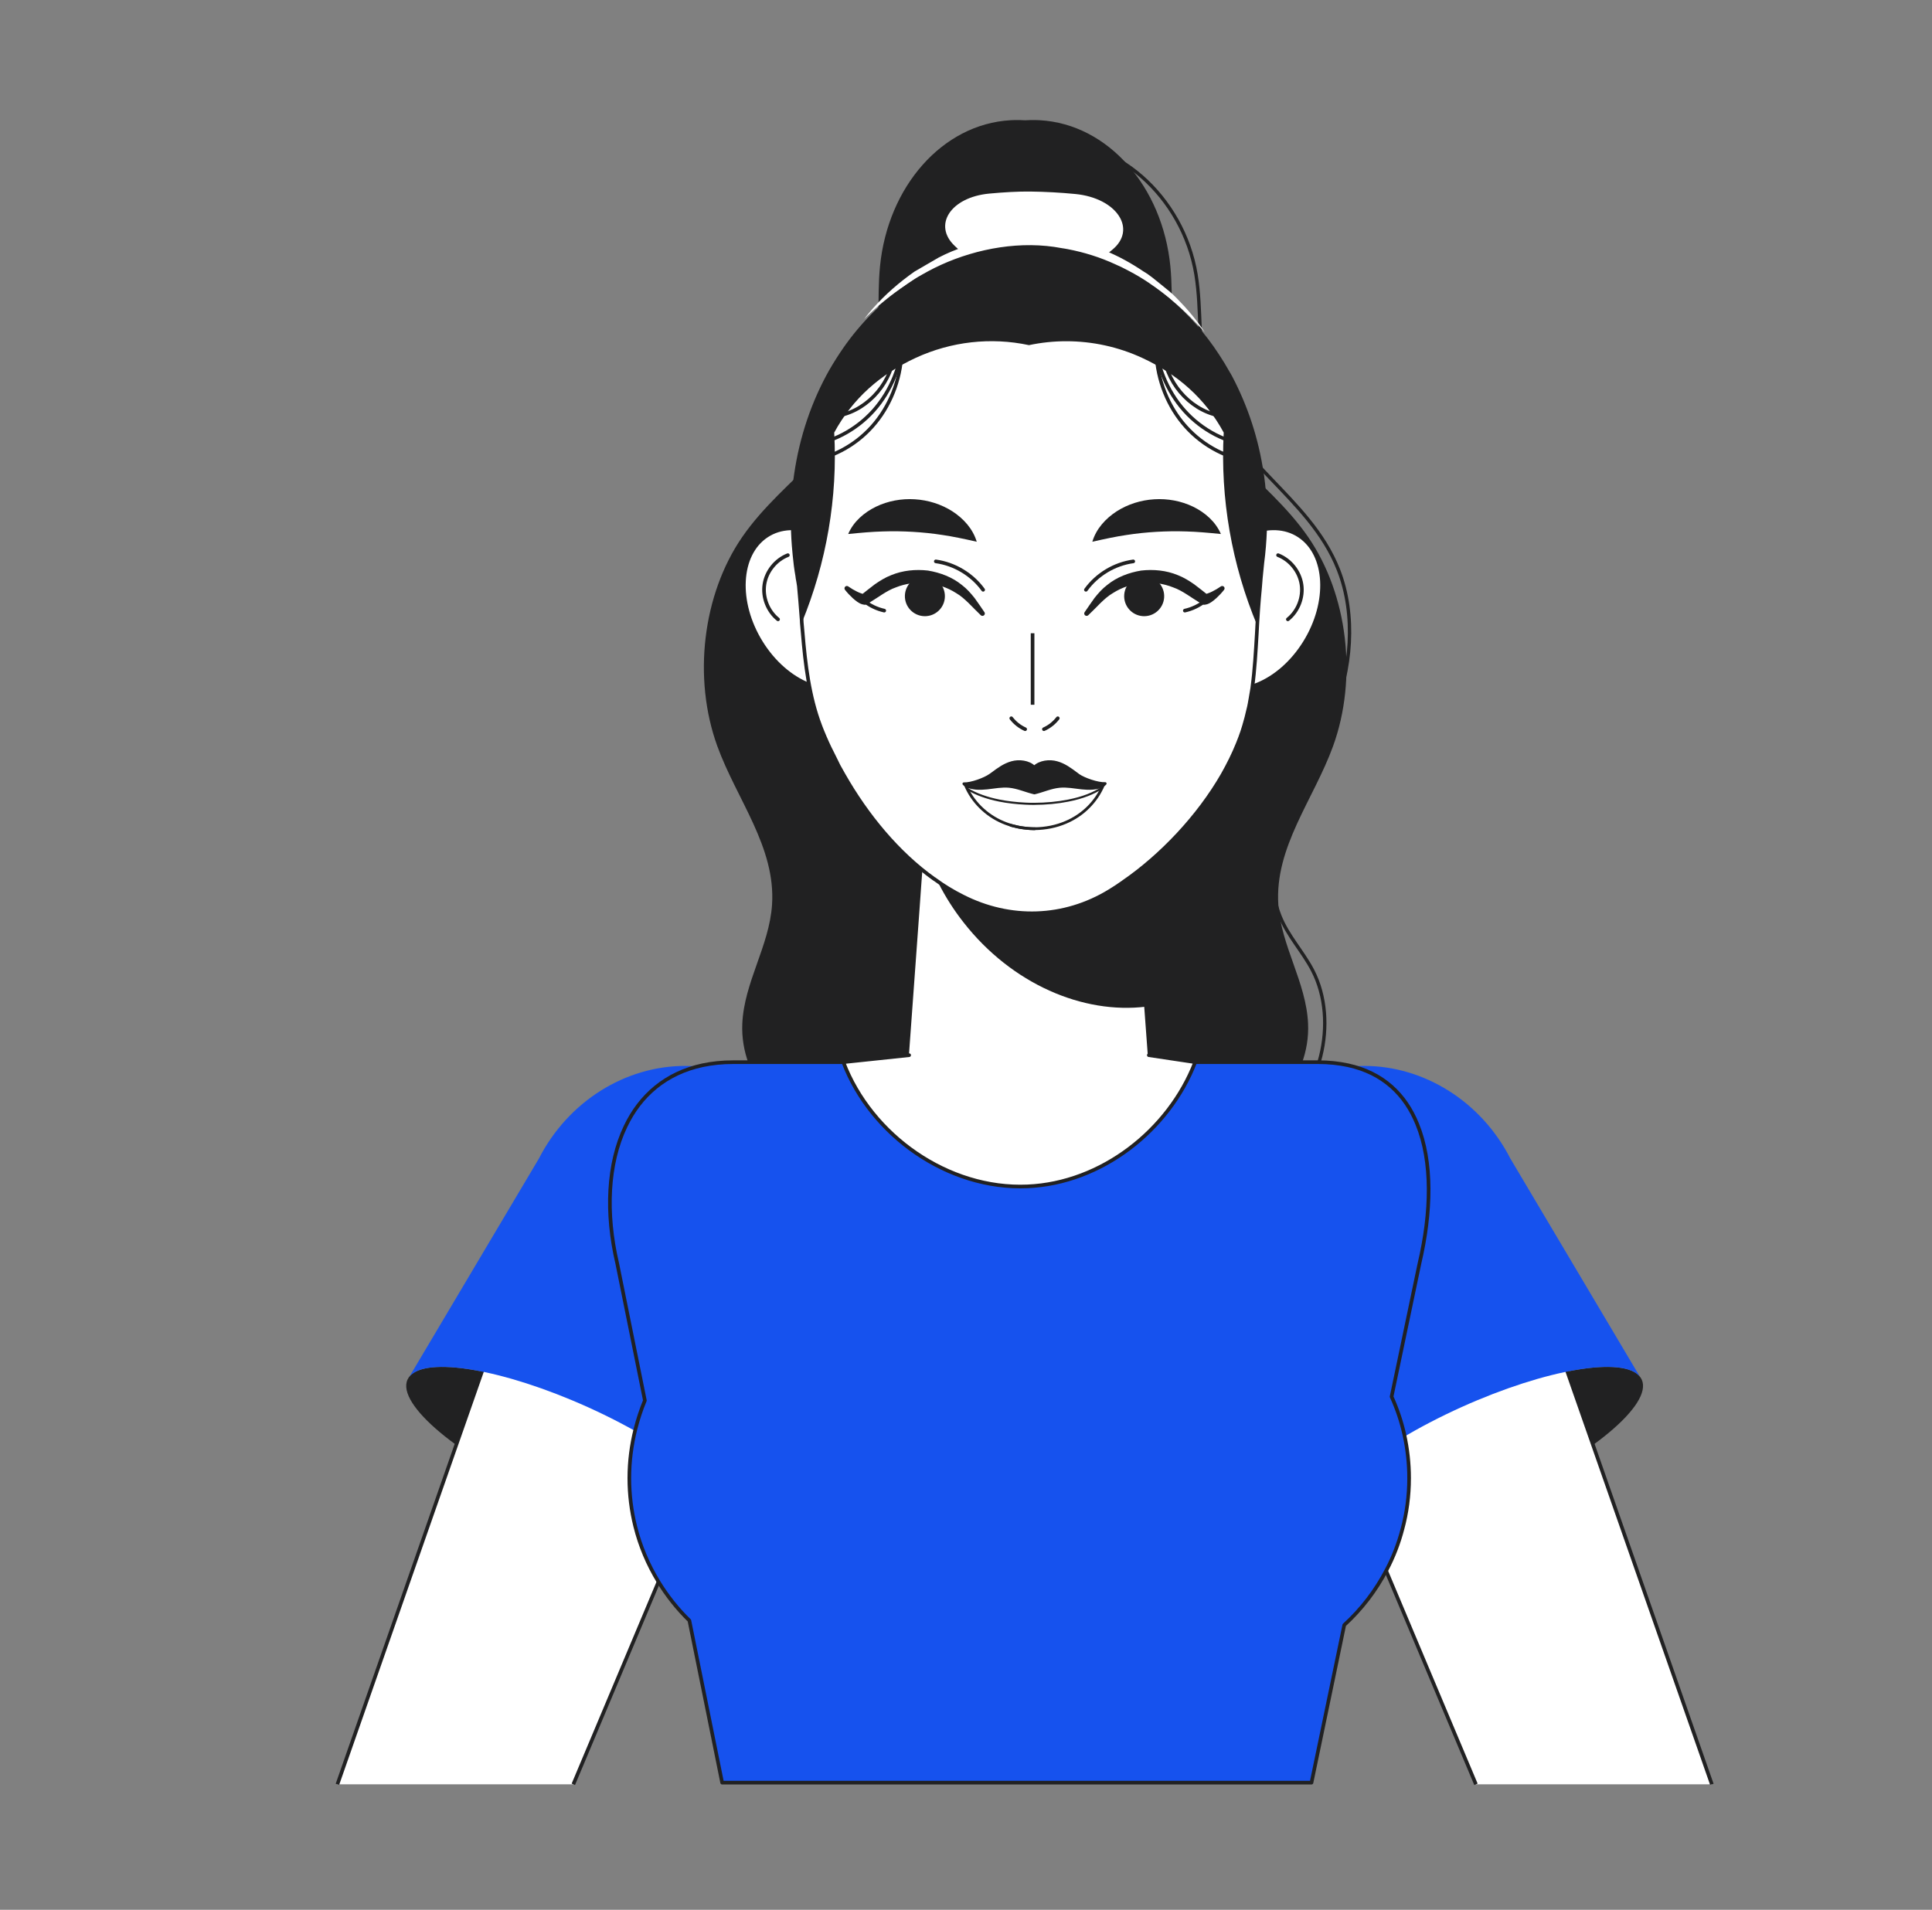
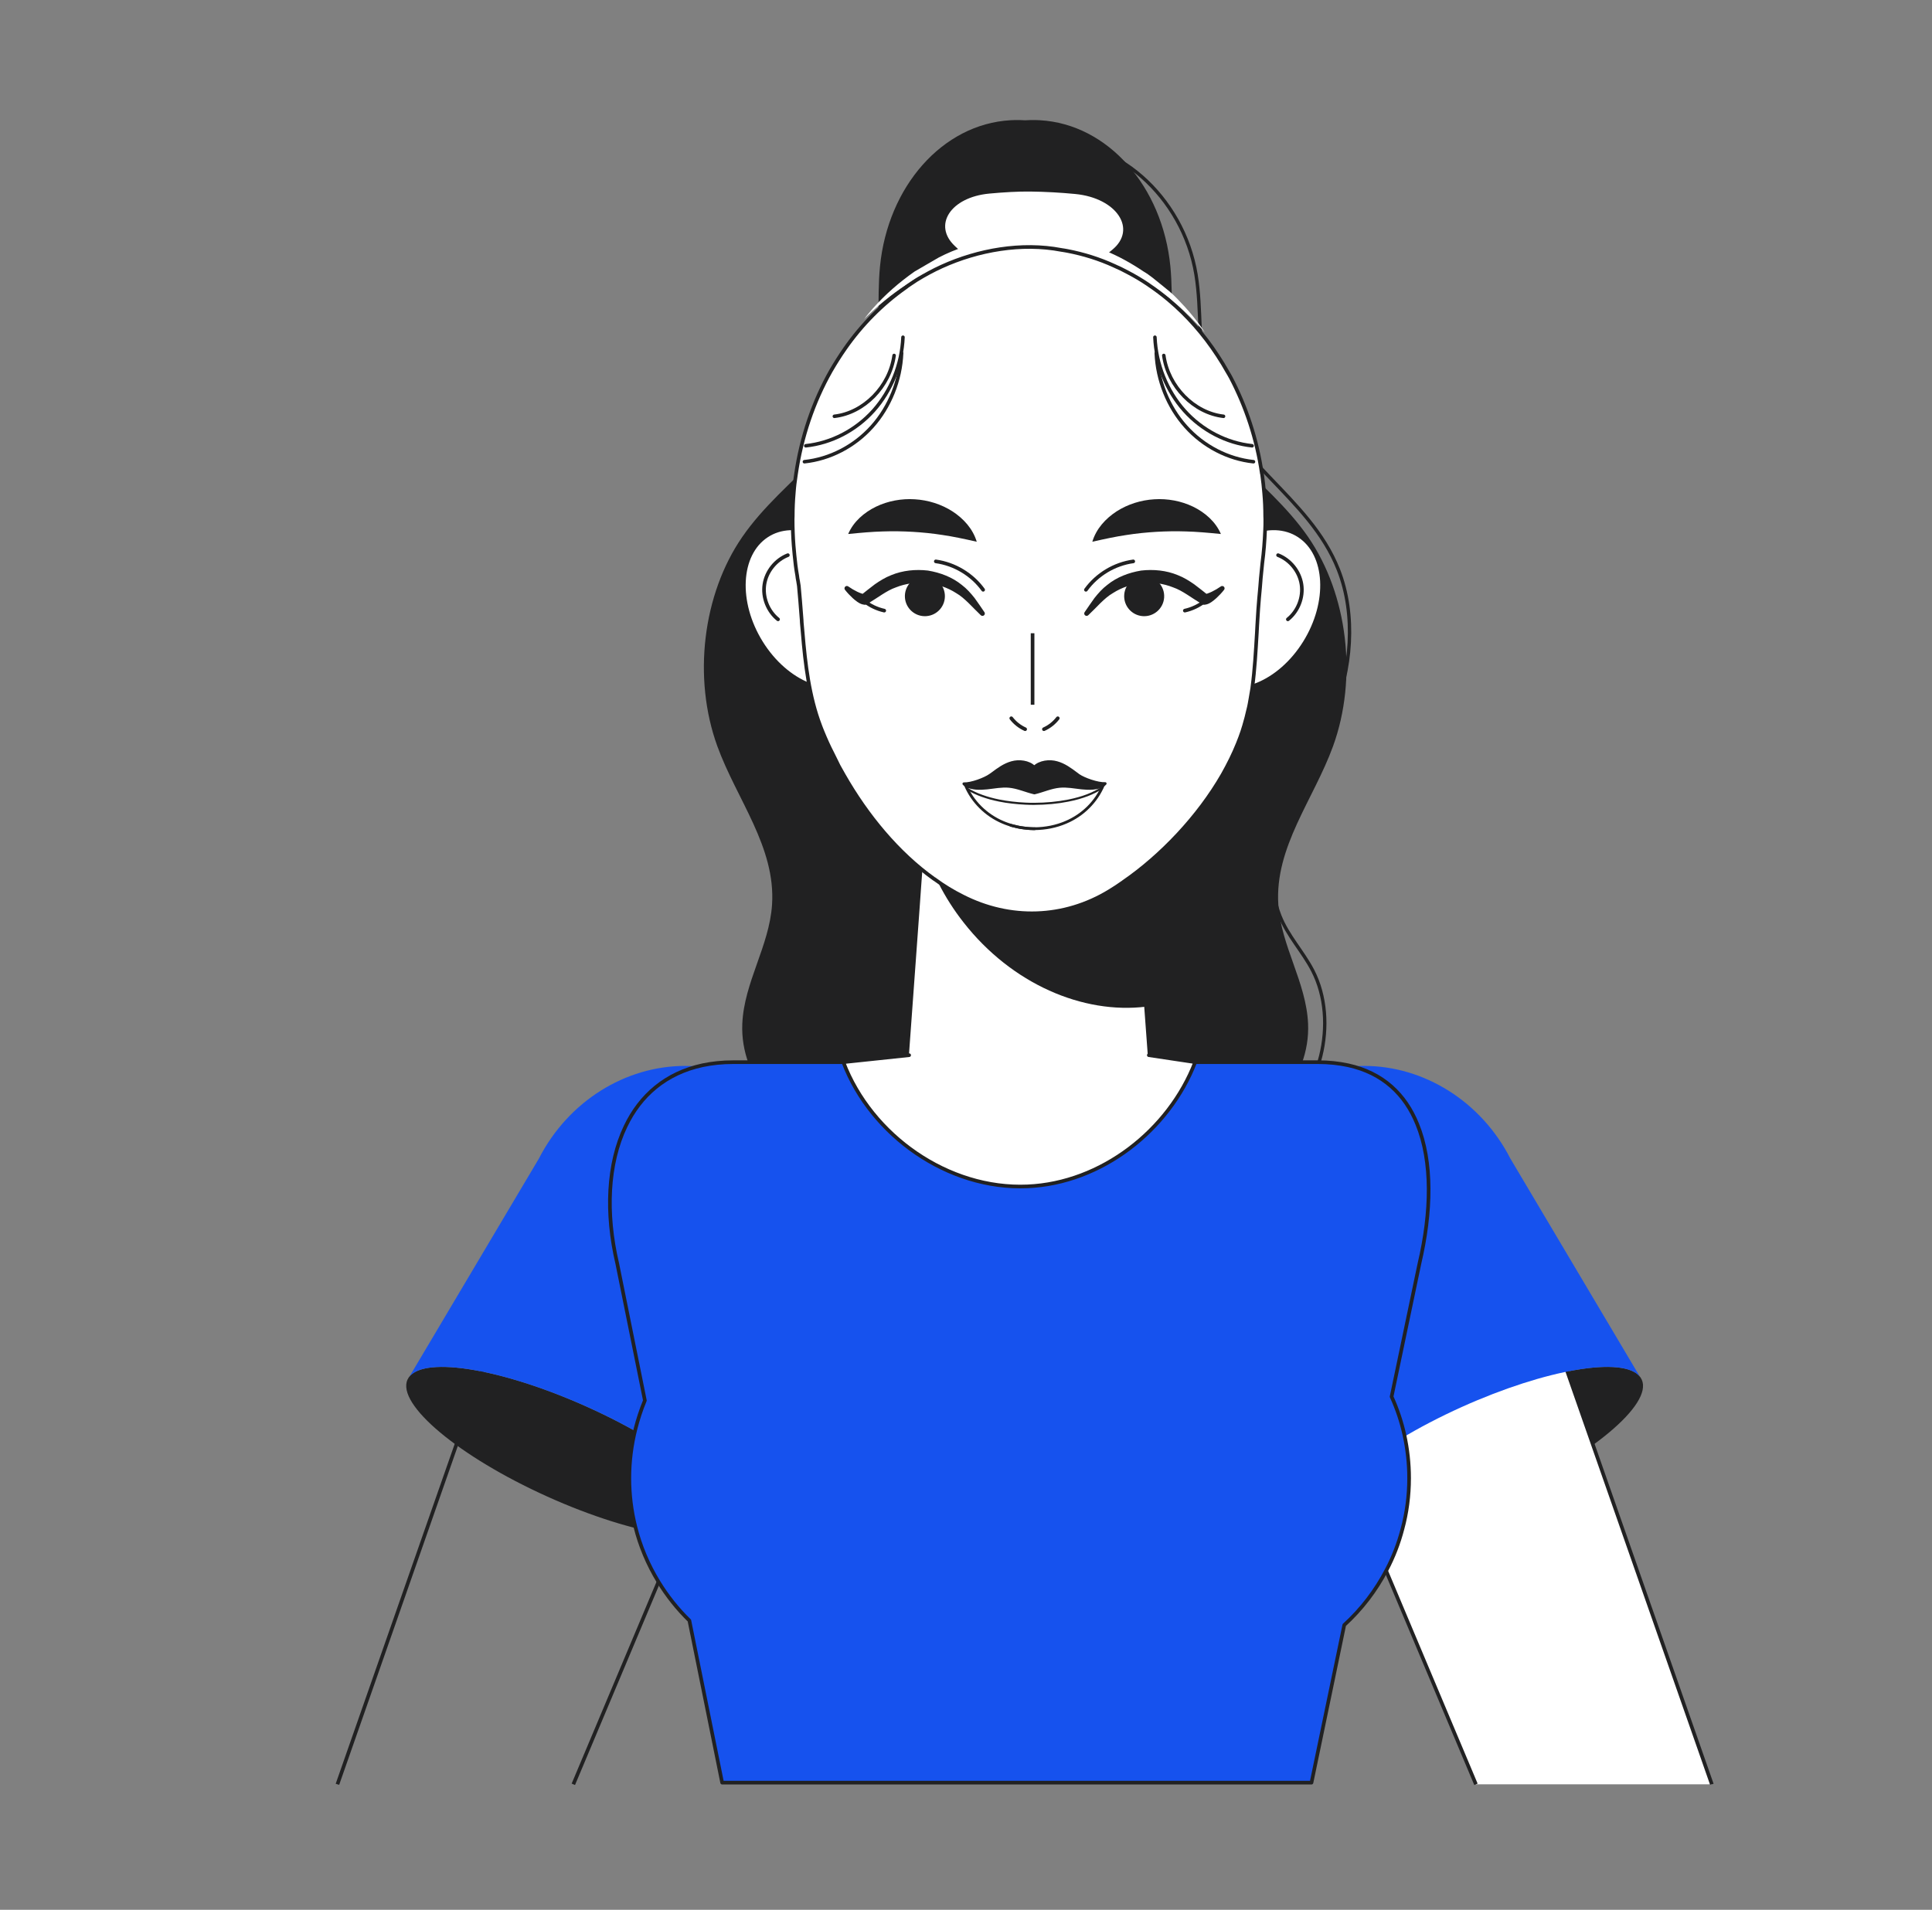
<svg xmlns="http://www.w3.org/2000/svg" width="354" height="350" viewBox="0 0 354 350" fill="none">
  <rect x="0" y="0" width="354" height="350" fill="#808080" stroke="none" />
  <path d="M239.687 98.407C232.035 87.305 218.794 80.754 215.608 66.986C214.248 61.115 215.04 54.873 214.448 48.83C213.018 34.215 203.033 22.746 190.537 22.033C190.294 22.021 190.048 22.011 189.801 22.005C189.149 21.989 188.497 22.005 187.845 22.045C187.192 22.005 186.54 21.989 185.888 22.005C185.643 22.011 185.397 22.021 185.152 22.033C172.656 22.746 162.673 34.215 161.241 48.83C160.649 54.873 161.44 61.115 160.083 66.986C156.897 80.754 143.656 87.305 136.002 98.407C128.73 108.957 126.906 124.275 131.435 136.747C134.976 146.5 142.159 155.236 141.461 165.798C140.96 173.391 136.337 180.018 136.012 187.625C135.576 197.775 143.7 206.692 152.366 207.404C161.03 208.115 214.659 208.115 223.325 207.404C231.989 206.692 240.113 197.775 239.679 187.625C239.352 180.018 234.73 173.391 234.228 165.798C233.53 155.236 240.715 146.5 244.256 136.747C248.783 124.275 246.959 108.957 239.687 98.407Z" fill="#212122" />
  <path d="M191.705 26.295C204.178 24.89 216.778 35.918 219.144 50.318C220.215 56.833 219.419 63.717 221.13 70.042C224.989 84.326 239.893 90.795 245.238 104.41C248.522 112.775 247.603 122.822 244.18 131.112C240.757 139.399 235.075 146.139 228.929 151.887" stroke="#212122" stroke-width="0.616" stroke-miterlimit="10" stroke-linecap="round" stroke-linejoin="round" />
  <path d="M202.961 70.757C222.357 91.468 233.635 122.197 233.114 152.91C233.029 157.95 232.68 163.229 234.488 167.805C235.955 171.519 238.686 174.336 240.507 177.83C245.389 187.212 241.904 201.113 233.463 205.926" stroke="#212122" stroke-width="0.616" stroke-miterlimit="10" stroke-linecap="round" stroke-linejoin="round" />
  <path d="M179.215 49.051L174.986 45.114C170.855 41.27 174.177 36.131 181.288 35.475C183.921 35.231 186.541 35.076 188.788 35.104C191.539 35.138 194.304 35.289 197.027 35.553C204.661 36.296 208.395 42.026 203.789 45.782L198.967 49.719C197.091 51.25 194.148 52.109 191.018 52.043L187.502 51.968C184.2 51.898 181.1 50.805 179.215 49.051Z" fill="white" />
  <path d="M158.337 58.468C160.39 55.795 162.848 53.387 165.508 51.3C166.184 50.767 166.877 50.257 167.575 49.766L169.792 48.475L172.017 47.185C172.776 46.786 173.56 46.431 174.351 46.094C177.529 44.802 180.872 43.84 184.305 43.435C187.732 43.01 191.243 43.046 194.662 43.728L194.586 43.72C197.351 44.154 199.891 44.886 202.415 45.907C204.913 46.92 207.265 48.229 209.504 49.734C210.672 50.414 211.669 51.288 212.71 52.123C213.743 52.96 214.799 53.772 215.71 54.75C217.57 56.652 219.291 58.684 220.744 60.891C218.98 58.927 217.14 57.051 215.122 55.388C214.129 54.541 213.063 53.788 211.996 53.036C210.936 52.284 209.893 51.479 208.737 50.905C206.514 49.611 204.171 48.491 201.769 47.569C199.379 46.698 196.809 46.035 194.369 45.654L194.293 45.642C187.876 44.489 181.136 45.365 174.955 47.639C174.18 47.916 173.406 48.209 172.655 48.55L170.438 49.665L168.215 50.785C167.509 51.22 166.816 51.666 166.14 52.135C163.319 53.965 160.755 56.106 158.337 58.468Z" fill="white" />
  <path d="M211.225 201.288C211.664 214.465 201.317 225.41 188.419 225.41C175.78 225.41 165.612 214.924 165.612 202.065C165.612 201.806 165.612 201.527 165.632 201.288L168.164 166.46L168.483 161.974L169.041 154.379L170.078 140.324H206.76L208.395 162.772L208.773 167.676L209.989 184.482L211.225 201.288Z" fill="white" />
  <path d="M211.225 201.288C211.664 214.465 201.317 225.41 188.419 225.41C175.78 225.41 165.612 214.924 165.612 202.065C165.612 201.806 165.612 201.527 165.632 201.288L168.164 166.46L168.483 161.974L169.041 154.379L170.078 140.324H206.76L208.395 162.772L208.773 167.676L209.989 184.482L211.225 201.288Z" stroke="#212122" stroke-width="0.667" stroke-miterlimit="10" />
  <path d="M209.989 184.483C198.426 185.898 185.388 180.336 176.557 169.052C172.968 164.487 170.476 159.461 169.041 154.377L170.078 140.325H206.76L208.394 162.77L208.773 167.675L209.989 184.483Z" fill="#212122" />
  <path d="M220.374 105.407C215.765 112.81 216.212 121.577 221.369 124.99C226.527 128.405 234.445 125.174 239.054 117.772C243.661 110.369 243.217 101.604 238.059 98.189C232.9 94.774 224.984 98.005 220.374 105.407Z" fill="white" />
  <path d="M220.374 105.407C215.765 112.81 216.212 121.577 221.369 124.99C226.527 128.405 234.445 125.174 239.054 117.772C243.661 110.369 243.217 101.604 238.059 98.189C232.9 94.774 224.984 98.005 220.374 105.407Z" stroke="#212122" stroke-width="0.667" stroke-miterlimit="10" />
  <path d="M234.178 101.74C236.413 102.611 238.11 104.732 238.472 107.103C238.833 109.475 237.846 112.005 235.974 113.504" stroke="#212122" stroke-width="0.667" stroke-miterlimit="10" stroke-linecap="round" stroke-linejoin="round" />
  <path d="M158.161 105.407C162.77 112.81 162.324 121.577 157.166 124.99C152.009 128.405 144.09 125.174 139.481 117.772C134.874 110.369 135.318 101.604 140.476 98.189C145.635 94.774 153.552 98.005 158.161 105.407Z" fill="white" />
  <path d="M158.161 105.407C162.77 112.81 162.324 121.577 157.166 124.99C152.009 128.405 144.09 125.174 139.481 117.772C134.874 110.369 135.318 101.604 140.476 98.189C145.635 94.774 153.552 98.005 158.161 105.407Z" stroke="#212122" stroke-width="0.667" stroke-miterlimit="10" />
  <path d="M144.358 101.74C142.123 102.611 140.425 104.732 140.064 107.103C139.703 109.475 140.69 112.005 142.562 113.504" stroke="#212122" stroke-width="0.667" stroke-miterlimit="10" stroke-linecap="round" stroke-linejoin="round" />
  <path d="M231.838 95.164C231.838 95.864 231.838 96.54 231.798 97.2C231.718 99.193 231.559 101.205 231.3 103.16L231.021 105.949L230.901 107.465L230.821 108.362L230.702 109.66C230.582 110.993 230.502 112.311 230.423 113.627C230.403 113.966 230.383 114.285 230.363 114.624C230.323 115.122 230.303 115.62 230.283 116.119C230.084 119.426 229.904 122.716 229.466 125.985C229.466 126.045 229.446 126.107 229.446 126.144C229.346 126.764 229.246 127.4 229.127 128.018C229.007 128.696 228.907 129.354 228.728 130.012C228.509 131.009 228.25 131.988 227.95 133.002C227.851 133.361 227.731 133.7 227.612 134.081C227.372 134.797 227.093 135.534 226.794 136.272C226.017 138.208 225.08 140.08 224.023 141.956C219.558 149.729 212.72 156.866 205.882 161.59C205.862 161.652 205.802 161.67 205.782 161.67C204.945 162.268 204.107 162.808 203.29 163.307C194.937 168.408 185.069 168.687 176.416 164.282C174.622 163.387 172.908 162.348 171.233 161.112C171.213 161.112 171.173 161.112 171.153 161.074C164.535 156.347 158.853 149.489 154.567 141.956C154.248 141.415 153.969 140.897 153.67 140.359C153.53 140.08 153.391 139.781 153.251 139.501C153.012 139.045 152.792 138.547 152.533 138.048C151.856 136.75 151.257 135.397 150.719 134.081C150.58 133.7 150.4 133.341 150.281 132.963C148.267 127.662 147.549 121.739 147.071 115.897C147.011 115.319 146.971 114.723 146.911 114.125C146.911 113.806 146.872 113.485 146.852 113.166C146.772 112.152 146.692 111.113 146.612 110.116L146.373 107.385C146.313 107.086 146.273 106.787 146.234 106.508C146.154 106.171 146.114 105.85 146.074 105.511C145.855 104.275 145.695 103.019 145.576 101.723C145.516 101.145 145.456 100.547 145.416 99.949C145.297 98.394 145.237 96.799 145.237 95.164C145.237 94.985 145.237 94.787 145.257 94.586C145.257 93.193 145.317 91.797 145.436 90.439C145.516 89.263 145.655 88.107 145.835 86.99C146.832 80.075 149.045 73.633 152.234 67.992C153.052 66.576 153.909 65.221 154.826 63.905C157.896 59.499 161.664 55.711 165.87 52.743C166.169 52.504 166.488 52.282 166.787 52.085C167.166 51.826 167.545 51.565 167.924 51.327C169.419 50.41 170.954 49.571 172.529 48.855C179.227 45.803 187.202 44.408 194.478 45.803C194.837 45.845 195.196 45.925 195.555 45.983C198.565 46.561 201.436 47.458 204.167 48.714C205.044 49.095 205.901 49.513 206.739 49.97C207.955 50.608 209.131 51.305 210.287 52.085C210.367 52.143 210.487 52.222 210.566 52.282C211.802 53.12 212.979 53.999 214.135 54.976C217.544 57.844 220.574 61.295 223.106 65.181C223.764 66.178 224.382 67.196 224.96 68.231C225.159 68.532 225.299 68.829 225.498 69.168C228.289 74.491 230.303 80.452 231.22 86.851C231.22 86.893 231.26 86.931 231.26 86.99C231.419 88.107 231.539 89.263 231.639 90.439C231.758 91.797 231.818 93.193 231.818 94.586C231.838 94.787 231.838 94.985 231.838 95.164Z" fill="white" />
  <path d="M231.838 95.164C231.838 95.864 231.838 96.54 231.798 97.2C231.718 99.193 231.559 101.205 231.3 103.16L231.021 105.949L230.901 107.465L230.821 108.362L230.702 109.66C230.582 110.993 230.502 112.311 230.423 113.627C230.403 113.966 230.383 114.285 230.363 114.624C230.323 115.122 230.303 115.62 230.283 116.119C230.084 119.426 229.904 122.716 229.466 125.985C229.466 126.045 229.446 126.107 229.446 126.144C229.346 126.764 229.246 127.4 229.127 128.018C229.007 128.696 228.907 129.354 228.728 130.012C228.509 131.009 228.25 131.988 227.95 133.002C227.851 133.361 227.731 133.7 227.612 134.081C227.372 134.797 227.093 135.534 226.794 136.272C226.017 138.208 225.08 140.08 224.023 141.956C219.558 149.729 212.72 156.866 205.882 161.59C205.862 161.652 205.802 161.67 205.782 161.67C204.945 162.268 204.107 162.808 203.29 163.307C194.937 168.408 185.069 168.687 176.416 164.282C174.622 163.387 172.908 162.348 171.233 161.112C171.213 161.112 171.173 161.112 171.153 161.074C164.535 156.347 158.853 149.489 154.567 141.956C154.248 141.415 153.969 140.897 153.67 140.359C153.53 140.08 153.391 139.781 153.251 139.501C153.012 139.045 152.792 138.547 152.533 138.048C151.856 136.75 151.257 135.397 150.719 134.081C150.58 133.7 150.4 133.341 150.281 132.963C148.267 127.662 147.549 121.739 147.071 115.897C147.011 115.319 146.971 114.723 146.911 114.125C146.911 113.806 146.872 113.485 146.852 113.166C146.772 112.152 146.692 111.113 146.612 110.116L146.373 107.385C146.313 107.086 146.273 106.787 146.234 106.508C146.154 106.171 146.114 105.85 146.074 105.511C145.855 104.275 145.695 103.019 145.576 101.723C145.516 101.145 145.456 100.547 145.416 99.949C145.297 98.394 145.237 96.799 145.237 95.164C145.237 94.985 145.237 94.787 145.257 94.586C145.257 93.193 145.317 91.797 145.436 90.439C145.516 89.263 145.655 88.107 145.835 86.99C146.832 80.075 149.045 73.633 152.234 67.992C153.052 66.576 153.909 65.221 154.826 63.905C157.896 59.499 161.664 55.711 165.87 52.743C166.169 52.504 166.488 52.282 166.787 52.085C167.166 51.826 167.545 51.565 167.924 51.327C169.419 50.41 170.954 49.571 172.529 48.855C179.227 45.803 187.202 44.408 194.478 45.803C194.837 45.845 195.196 45.925 195.555 45.983C198.565 46.561 201.436 47.458 204.167 48.714C205.044 49.095 205.901 49.513 206.739 49.97C207.955 50.608 209.131 51.305 210.287 52.085C210.367 52.143 210.487 52.222 210.566 52.282C211.802 53.12 212.979 53.999 214.135 54.976C217.544 57.844 220.574 61.295 223.106 65.181C223.764 66.178 224.382 67.196 224.96 68.231C225.159 68.532 225.299 68.829 225.498 69.168C228.289 74.491 230.303 80.452 231.22 86.851C231.22 86.893 231.26 86.931 231.26 86.99C231.419 88.107 231.539 89.263 231.639 90.439C231.758 91.797 231.818 93.193 231.818 94.586C231.838 94.787 231.838 94.985 231.838 95.164Z" stroke="#212122" stroke-width="0.667" stroke-miterlimit="10" />
-   <path d="M231.838 95.17C231.838 95.869 231.838 96.545 231.798 97.205C231.718 99.199 231.559 101.21 231.3 103.166L231.021 105.955L230.901 107.47L230.821 108.367L230.702 109.665C230.582 110.999 230.502 112.316 230.423 113.632C230.403 113.971 230.383 114.29 230.363 114.629C225.698 103.505 223.565 91.322 224.222 79.281C220.833 73.023 215.75 68.575 209.271 65.585C204.905 63.571 200.16 62.535 195.375 62.535C193.083 62.535 190.79 62.774 188.537 63.252C181.56 61.757 174.263 62.594 167.784 65.585C161.325 68.575 156.241 73.023 152.852 79.281C153.51 91.142 151.437 103.144 146.911 114.131C146.911 113.812 146.872 113.491 146.852 113.172C146.772 112.157 146.692 111.118 146.612 110.121L146.373 107.39C146.313 107.091 146.273 106.792 146.234 106.513C146.154 106.176 146.114 105.855 146.074 105.516C145.855 104.28 145.695 103.024 145.576 101.728C145.516 101.15 145.456 100.552 145.416 99.954C145.297 98.399 145.237 96.804 145.237 95.17C145.237 94.99 145.237 94.793 145.257 94.591C145.257 93.198 145.317 91.802 145.436 90.445C145.516 89.269 145.655 88.112 145.835 86.996C146.832 80.08 149.045 73.639 152.234 67.997C153.052 66.582 153.909 65.226 154.826 63.91C157.896 59.504 161.664 55.717 165.87 52.748C166.169 52.509 166.488 52.288 166.787 52.09C167.166 51.831 167.545 51.57 167.924 51.333C169.419 50.416 170.954 49.576 172.529 48.861C179.227 45.809 187.202 44.413 194.478 45.809C194.837 45.85 195.196 45.93 195.555 45.988C198.565 46.566 201.436 47.463 204.167 48.719C205.044 49.1 205.901 49.519 206.739 49.975C207.955 50.613 209.131 51.311 210.287 52.09C210.367 52.148 210.487 52.228 210.566 52.288C211.802 53.125 212.979 54.004 214.135 54.981C217.544 57.85 220.574 61.301 223.106 65.186C223.764 66.183 224.382 67.202 224.96 68.236C225.159 68.537 225.299 68.834 225.498 69.173C228.289 74.496 230.303 80.457 231.22 86.856C231.22 86.898 231.26 86.936 231.26 86.996C231.419 88.112 231.539 89.269 231.639 90.445C231.758 91.802 231.818 93.198 231.818 94.591C231.838 94.793 231.838 94.99 231.838 95.17Z" fill="#212122" />
  <path d="M213.24 65.145C214.028 70.85 218.764 75.677 224.187 76.293" stroke="#212122" stroke-width="0.643" stroke-miterlimit="10" stroke-linecap="round" stroke-linejoin="round" />
  <path d="M211.616 61.801C211.827 66.773 213.783 71.642 217.016 75.256C220.252 78.87 224.739 81.199 229.422 81.695" stroke="#212122" stroke-width="0.643" stroke-miterlimit="10" stroke-linecap="round" stroke-linejoin="round" />
  <path d="M211.865 64.723C212.077 69.693 214.032 74.564 217.268 78.176C220.503 81.792 224.991 84.121 229.674 84.617" stroke="#212122" stroke-width="0.643" stroke-miterlimit="10" stroke-linecap="round" stroke-linejoin="round" />
  <path d="M163.827 65.145C163.039 70.85 158.3 75.677 152.88 76.293" stroke="#212122" stroke-width="0.643" stroke-miterlimit="10" stroke-linecap="round" stroke-linejoin="round" />
  <path d="M165.453 61.801C165.242 66.773 163.286 71.642 160.053 75.256C156.815 78.87 152.327 81.199 147.646 81.695" stroke="#212122" stroke-width="0.643" stroke-miterlimit="10" stroke-linecap="round" stroke-linejoin="round" />
  <path d="M165.201 64.723C164.989 69.693 163.034 74.564 159.8 78.176C156.565 81.792 152.077 84.121 147.394 84.617" stroke="#212122" stroke-width="0.643" stroke-miterlimit="10" stroke-linecap="round" stroke-linejoin="round" />
  <path d="M200.147 99.281C200.853 96.911 202.575 95.029 204.607 93.709C206.656 92.397 209.064 91.648 211.5 91.5C213.937 91.347 216.419 91.801 218.612 92.858C220.789 93.922 222.724 95.587 223.705 97.864C221.261 97.621 219.289 97.449 217.37 97.395C215.464 97.329 213.661 97.365 211.859 97.467C210.057 97.575 208.261 97.756 206.377 98.049C204.477 98.33 202.537 98.741 200.147 99.281Z" fill="#212122" />
  <path d="M178.967 99.281C176.577 98.741 174.637 98.33 172.737 98.049C170.853 97.756 169.057 97.575 167.255 97.467C165.453 97.365 163.651 97.329 161.745 97.395C159.825 97.449 157.853 97.621 155.411 97.864C156.39 95.587 158.326 93.922 160.503 92.858C162.696 91.801 165.178 91.347 167.614 91.5C170.05 91.648 172.458 92.397 174.508 93.709C176.539 95.029 178.262 96.911 178.967 99.281Z" fill="#212122" />
  <path d="M198.734 112.194C199.316 111.313 199.932 110.466 200.538 109.598C201.226 108.733 201.973 107.88 202.877 107.2C204.631 105.767 206.834 104.937 209.079 104.565C211.345 104.302 213.704 104.525 215.829 105.41C216.899 105.823 217.884 106.437 218.813 107.081C219.641 107.727 220.486 108.349 221.295 109.018L220.717 108.835C220.681 108.891 220.998 108.857 221.241 108.769C221.505 108.683 221.786 108.566 222.061 108.432C222.613 108.163 223.177 107.834 223.67 107.485L223.692 107.469C223.887 107.33 224.16 107.376 224.3 107.573C224.413 107.734 224.403 107.946 224.288 108.093C223.851 108.654 223.391 109.136 222.876 109.612C222.617 109.846 222.346 110.077 222.033 110.292C221.7 110.498 221.411 110.743 220.719 110.834H220.717C220.554 110.846 220.398 110.809 220.269 110.729L220.139 110.651C219.24 110.107 218.373 109.517 217.488 108.951C216.672 108.436 215.851 107.952 214.948 107.643C213.181 106.937 211.25 106.682 209.348 106.859C207.45 107.025 205.566 107.637 203.927 108.685C203.078 109.17 202.35 109.838 201.637 110.522C200.891 111.259 200.167 112.027 199.4 112.75C199.226 112.918 198.949 112.91 198.782 112.734C198.64 112.585 198.624 112.36 198.734 112.194Z" fill="#212122" />
  <path d="M205.991 108.995C206.136 106.976 207.892 105.458 209.91 105.602C211.929 105.747 213.449 107.504 213.303 109.523C213.158 111.541 211.403 113.06 209.384 112.916C207.364 112.771 205.845 111.017 205.991 108.995Z" fill="#212122" />
  <path d="M217.097 111.906C218.444 111.607 219.722 110.993 220.801 110.13" stroke="#212122" stroke-width="0.667" stroke-miterlimit="10" stroke-linecap="round" stroke-linejoin="round" />
  <path d="M198.972 108.09C201.002 105.281 204.211 103.353 207.646 102.881" stroke="#212122" stroke-width="0.667" stroke-miterlimit="10" stroke-linecap="round" stroke-linejoin="round" />
  <path d="M179.713 112.751C178.948 112.027 178.224 111.26 177.478 110.522C176.763 109.838 176.037 109.17 175.186 108.686C173.549 107.637 171.665 107.025 169.765 106.86C167.865 106.682 165.932 106.938 164.167 107.641C163.262 107.952 162.443 108.437 161.627 108.951C160.742 109.517 159.875 110.107 158.974 110.65L158.846 110.727C158.705 110.813 158.547 110.847 158.396 110.835H158.394C157.704 110.743 157.413 110.498 157.08 110.293C156.769 110.075 156.498 109.846 156.239 109.613C155.724 109.136 155.264 108.652 154.827 108.094C154.678 107.904 154.712 107.631 154.901 107.48C155.057 107.36 155.27 107.36 155.423 107.47L155.445 107.484C155.938 107.835 156.502 108.162 157.052 108.433C157.329 108.564 157.61 108.684 157.873 108.77C158.115 108.857 158.434 108.889 158.396 108.835L157.82 109.019C158.629 108.349 159.474 107.727 160.3 107.079C161.229 106.437 162.214 105.821 163.286 105.408C165.411 104.525 167.77 104.302 170.034 104.565C172.281 104.938 174.484 105.767 176.238 107.201C177.139 107.881 177.887 108.732 178.577 109.599C179.183 110.466 179.799 111.311 180.379 112.195C180.513 112.396 180.457 112.667 180.255 112.799C180.082 112.914 179.857 112.886 179.713 112.751Z" fill="#212122" />
  <path d="M173.124 108.995C172.979 106.976 171.224 105.458 169.205 105.602C167.185 105.747 165.666 107.504 165.812 109.523C165.957 111.541 167.712 113.06 169.731 112.916C171.751 112.771 173.27 111.017 173.124 108.995Z" fill="#212122" />
  <path d="M162.019 111.906C160.671 111.607 159.393 110.993 158.315 110.13" stroke="#212122" stroke-width="0.667" stroke-miterlimit="10" stroke-linecap="round" stroke-linejoin="round" />
  <path d="M180.142 108.09C178.112 105.281 174.903 103.353 171.468 102.881" stroke="#212122" stroke-width="0.667" stroke-miterlimit="10" stroke-linecap="round" stroke-linejoin="round" />
  <path d="M191.276 133.637C192.273 133.19 193.152 132.494 193.818 131.629" stroke="#212122" stroke-width="0.667" stroke-miterlimit="10" stroke-linecap="round" stroke-linejoin="round" />
  <path d="M187.838 133.637C186.841 133.19 185.962 132.494 185.296 131.629" stroke="#212122" stroke-width="0.667" stroke-miterlimit="10" stroke-linecap="round" stroke-linejoin="round" />
  <path d="M189.199 116.052V129.156Z" fill="white" />
  <path d="M189.199 116.052V129.156" stroke="#212122" stroke-width="0.667" stroke-miterlimit="10" />
  <path d="M202.505 143.602L202.146 143.951L202.126 143.969C200.95 144.555 199.534 144.555 198.198 144.407C196.863 144.262 195.507 143.987 194.171 144.114C192.557 144.262 191.101 144.957 189.546 145.32H189.526C187.951 144.957 186.496 144.262 184.901 144.114C183.546 143.987 182.21 144.262 180.874 144.407C179.538 144.555 178.103 144.555 176.927 143.951L176.608 143.64C177.964 143.694 180.436 142.761 181.412 142.065L181.851 141.756C182.908 140.97 184.004 140.147 185.38 139.762C186.715 139.377 188.51 139.579 189.506 140.584C190.523 139.579 192.317 139.377 193.653 139.762C195.029 140.147 196.125 140.97 197.182 141.756L197.62 142.085C198.617 142.78 201.149 143.676 202.505 143.602Z" fill="#212122" />
  <path d="M185.202 151.245C185.421 151.319 185.66 151.373 185.879 151.409C186.597 151.612 187.355 151.74 188.092 151.793C188.312 151.831 188.531 151.831 188.75 151.849C188.91 151.849 189.089 151.867 189.249 151.867H189.548H189.607" stroke="#212122" stroke-width="0.508" stroke-miterlimit="10" stroke-linecap="round" stroke-linejoin="round" />
  <path d="M202.126 143.967C200.85 146.913 198.458 149.361 195.308 150.697C193.533 151.466 191.56 151.849 189.606 151.867H189.546H189.247C189.088 151.867 188.908 151.849 188.749 151.849C188.53 151.831 188.31 151.813 188.091 151.795C187.353 151.722 186.596 151.592 185.878 151.409C185.14 151.229 184.423 150.988 183.745 150.697C180.615 149.361 178.183 146.893 176.927 143.949C178.103 144.553 179.538 144.553 180.874 144.407C182.21 144.26 183.546 143.987 184.901 144.112C186.496 144.26 187.951 144.955 189.526 145.32H189.546C191.101 144.955 192.557 144.26 194.171 144.112C195.507 143.987 196.863 144.26 198.198 144.407C199.534 144.553 200.95 144.553 202.126 143.967ZM202.126 143.967L202.146 143.949L202.505 143.6C201.149 143.676 198.617 142.778 197.62 142.085L197.182 141.756C196.125 140.968 195.029 140.145 193.653 139.762C192.317 139.377 190.523 139.579 189.506 140.584C188.51 139.579 186.715 139.377 185.38 139.762C184.004 140.145 182.908 140.968 181.851 141.756L181.412 142.065C180.436 142.761 177.964 143.692 176.608 143.638L176.927 143.949" stroke="#212122" stroke-width="0.508" stroke-miterlimit="10" stroke-linecap="round" stroke-linejoin="round" />
  <path d="M201.924 144.37C200.439 145.385 198.325 146.212 195.744 146.72C193.806 147.111 191.651 147.306 189.518 147.316H189.452H189.127C188.952 147.316 188.756 147.306 188.581 147.306C188.342 147.296 188.102 147.287 187.863 147.279C187.058 147.239 186.23 147.175 185.447 147.081C184.642 146.989 183.856 146.87 183.116 146.72C180.798 146.26 178.832 145.536 177.377 144.651" stroke="#212122" stroke-width="0.379" stroke-miterlimit="10" stroke-linecap="round" stroke-linejoin="round" />
  <path d="M100.283 274.267C116.473 281.573 131.253 283.824 133.297 279.295C135.34 274.769 123.873 265.174 107.681 257.87C91.491 250.563 76.709 248.312 74.665 252.842C72.624 257.367 84.091 266.962 100.283 274.267Z" fill="#212122" />
-   <path d="M61.831 327C61.891 326.801 61.971 326.623 62.03 326.422L83.601 264.802L88.306 251.366L97.795 224.251C100.806 215.619 107.205 209.321 114.521 206.749C116.894 205.912 119.366 205.471 121.838 205.471C124.111 205.471 126.383 205.85 128.616 206.628C141.335 211.093 147.037 227.042 141.036 241.378L128.676 270.803L124.19 281.467L120.542 290.161L105.052 327" fill="white" />
  <path d="M61.831 327C61.891 326.801 61.971 326.623 62.03 326.422L83.601 264.802L88.306 251.366L97.795 224.251C100.806 215.619 107.205 209.321 114.521 206.749C116.894 205.912 119.366 205.471 121.838 205.471C124.111 205.471 126.383 205.85 128.616 206.628C141.335 211.093 147.037 227.042 141.036 241.378L128.676 270.803L124.19 281.467L120.542 290.161L105.052 327" stroke="#212122" stroke-width="0.667" stroke-miterlimit="10" />
  <path d="M75.018 252.292C78.01 248.515 92.192 250.895 107.674 257.863C123.868 265.175 135.351 274.768 133.29 279.307C133.242 279.407 133.192 279.479 133.118 279.579L133.29 279.652L151.178 237.717C158.194 221.256 150.612 202.485 134.664 196.917C131.647 195.86 128.579 195.346 125.513 195.346C114.594 195.346 104.118 201.823 98.743 212.323L75.018 252.292Z" fill="#1652EE" />
  <path d="M275.204 274.267C259.012 281.573 244.231 283.824 242.188 279.295C240.147 274.769 251.614 265.174 267.805 257.87C283.995 250.563 298.776 248.312 300.819 252.842C302.863 257.367 291.394 266.962 275.204 274.267Z" fill="#212122" />
  <path d="M270.438 327L254.011 287.946L251.3 281.467L246.815 270.803L243.844 263.746L238.8 251.702L234.454 241.378C228.434 227.042 234.155 211.093 246.874 206.628C249.087 205.85 251.38 205.471 253.633 205.471C255.646 205.471 257.64 205.77 259.593 206.331C267.468 208.541 274.485 215.1 277.695 224.251L287.185 251.366L291.889 264.802L313.46 326.422C313.52 326.623 313.6 326.801 313.659 327" fill="white" />
  <path d="M270.438 327L254.011 287.946L251.3 281.467L246.815 270.803L243.844 263.746L238.8 251.702L234.454 241.378C228.434 227.042 234.155 211.093 246.874 206.628C249.087 205.85 251.38 205.471 253.633 205.471C255.646 205.471 257.64 205.77 259.593 206.331C267.468 208.541 274.485 215.1 277.695 224.251L287.185 251.366L291.889 264.802L313.46 326.422C313.52 326.623 313.6 326.801 313.659 327" stroke="#212122" stroke-width="0.667" stroke-miterlimit="10" />
  <path d="M300.47 252.292C297.477 248.515 283.295 250.895 267.813 257.863C251.619 265.175 240.136 274.768 242.197 279.307C242.245 279.407 242.295 279.479 242.369 279.579L242.197 279.652L224.311 237.717C217.293 221.256 224.875 202.485 240.824 196.917C243.84 195.86 246.908 195.346 249.974 195.346C260.893 195.346 271.369 201.823 276.744 212.323L300.47 252.292Z" fill="#1652EE" />
  <path d="M260.085 231.56L254.981 255.961C255.998 258.194 256.795 260.546 257.334 263C257.892 265.55 258.191 268.182 258.191 270.893C258.191 274.125 257.772 277.274 256.955 280.265C256.277 282.854 255.32 285.329 254.104 287.639C252.11 291.467 249.479 294.916 246.309 297.806L240.308 326.695H132.316L126.315 296.989C124.142 294.878 122.229 292.464 120.634 289.852C118.74 286.744 117.284 283.335 116.387 279.705C115.69 276.894 115.311 273.945 115.311 270.893C115.311 267.805 115.71 264.793 116.427 261.922C116.886 260.108 117.464 258.353 118.162 256.659L113.098 231.56C110.925 222.309 111.344 213.259 114.613 206.441C117.304 200.781 121.969 196.672 128.748 195.219C130.462 194.858 132.336 194.658 134.35 194.658H241.485C243.478 194.658 245.312 194.858 246.987 195.219C253.406 196.614 257.493 200.579 259.686 206.022C262.497 212.902 262.298 222.132 260.085 231.56Z" fill="#1652EE" />
  <path d="M260.085 231.56L254.981 255.961C255.998 258.194 256.795 260.546 257.334 263C257.892 265.55 258.191 268.182 258.191 270.893C258.191 274.125 257.772 277.274 256.955 280.265C256.277 282.854 255.32 285.329 254.104 287.639C252.11 291.467 249.479 294.916 246.309 297.806L240.308 326.695H132.316L126.315 296.989C124.142 294.878 122.229 292.464 120.634 289.852C118.74 286.744 117.284 283.335 116.387 279.705C115.69 276.894 115.311 273.945 115.311 270.893C115.311 267.805 115.71 264.793 116.427 261.922C116.886 260.108 117.464 258.353 118.162 256.659L113.098 231.56C110.925 222.309 111.344 213.259 114.613 206.441C117.304 200.781 121.969 196.672 128.748 195.219C130.462 194.858 132.336 194.658 134.35 194.658H241.485C243.478 194.658 245.312 194.858 246.987 195.219C253.406 196.614 257.493 200.579 259.686 206.022C262.497 212.902 262.298 222.132 260.085 231.56Z" stroke="#212122" stroke-width="0.667" stroke-miterlimit="10" stroke-linecap="round" stroke-linejoin="round" />
  <path d="M210.497 193.378L218.996 194.653C214.171 207.173 201.791 216.842 188.275 217.42C173.761 218.058 159.647 208.128 154.523 194.653L166.581 193.378" fill="white" />
  <path d="M210.497 193.378L218.996 194.653C214.171 207.173 201.791 216.842 188.275 217.42C173.761 218.058 159.647 208.128 154.523 194.653L166.581 193.378" stroke="#212122" stroke-width="0.667" stroke-miterlimit="10" stroke-linecap="round" stroke-linejoin="round" />
</svg>